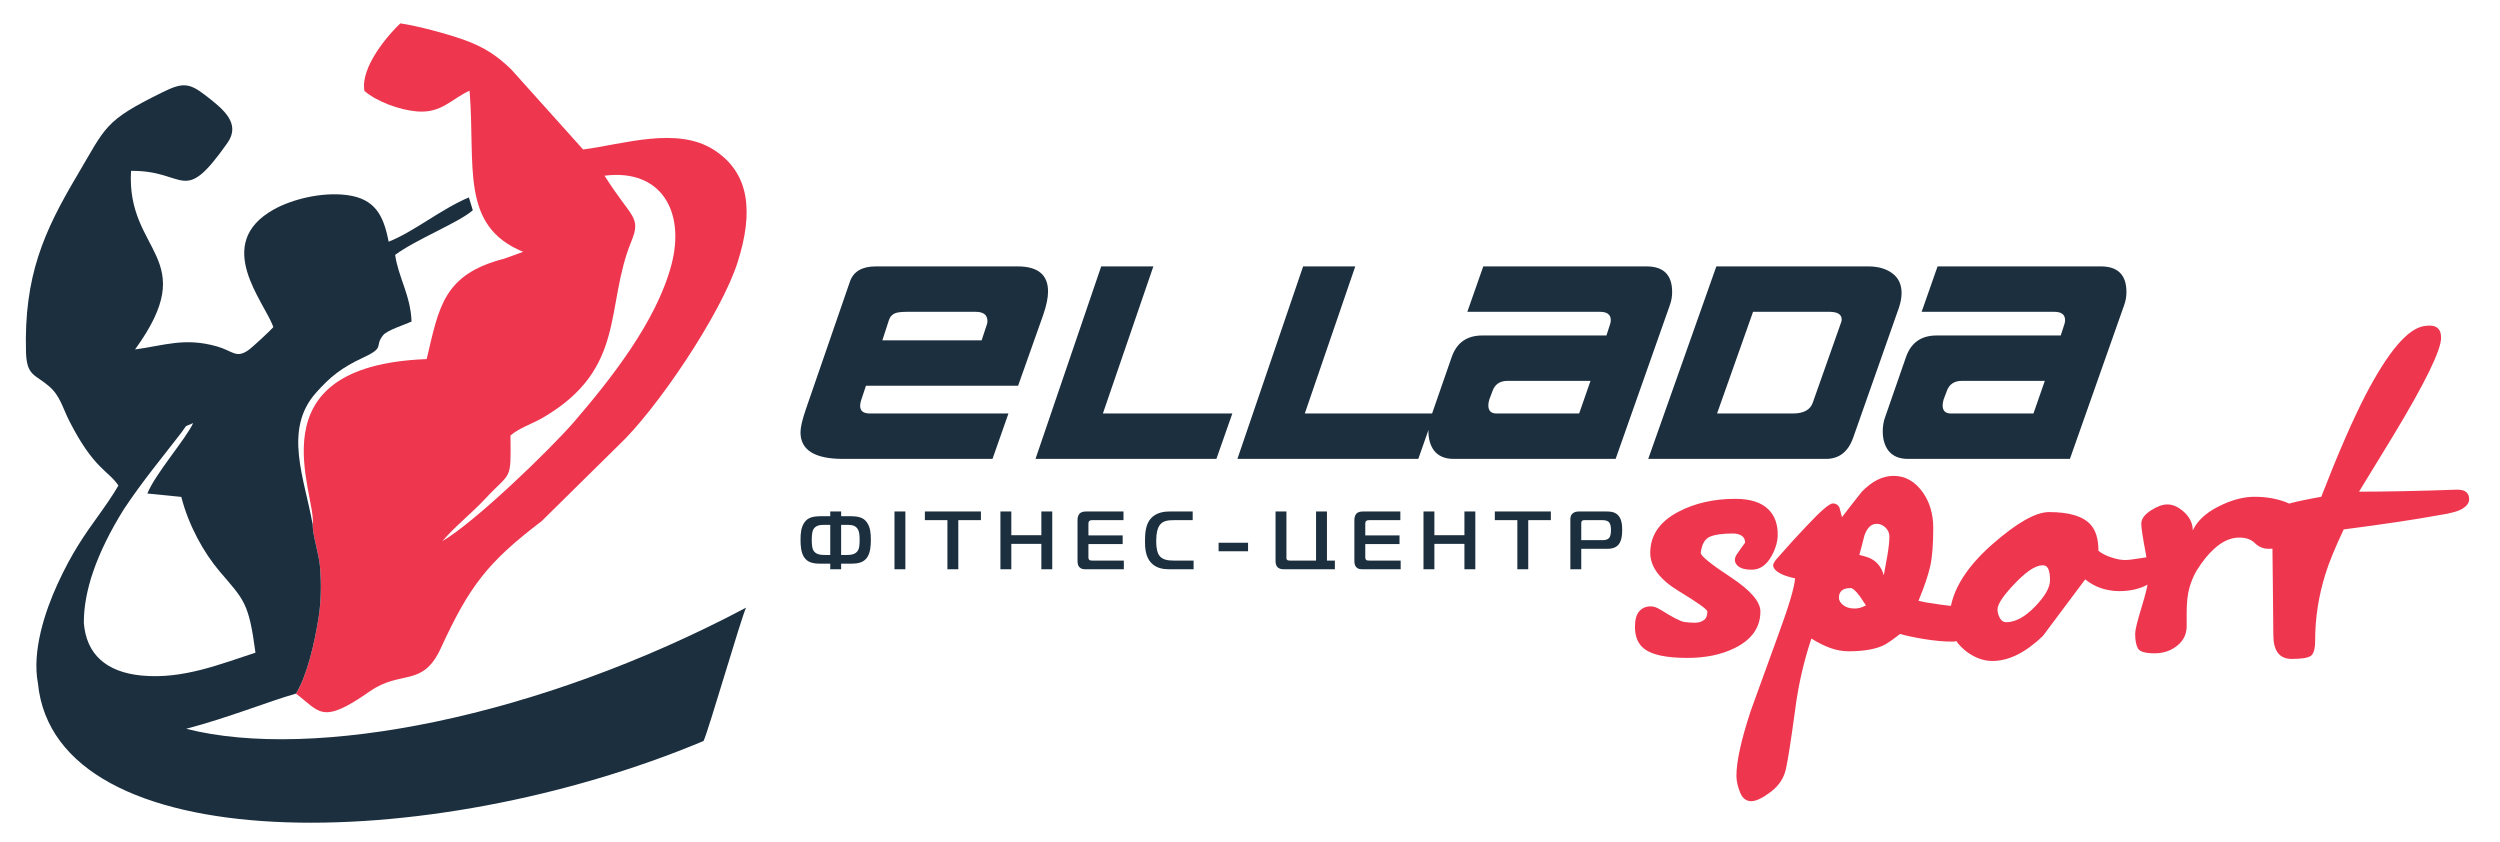
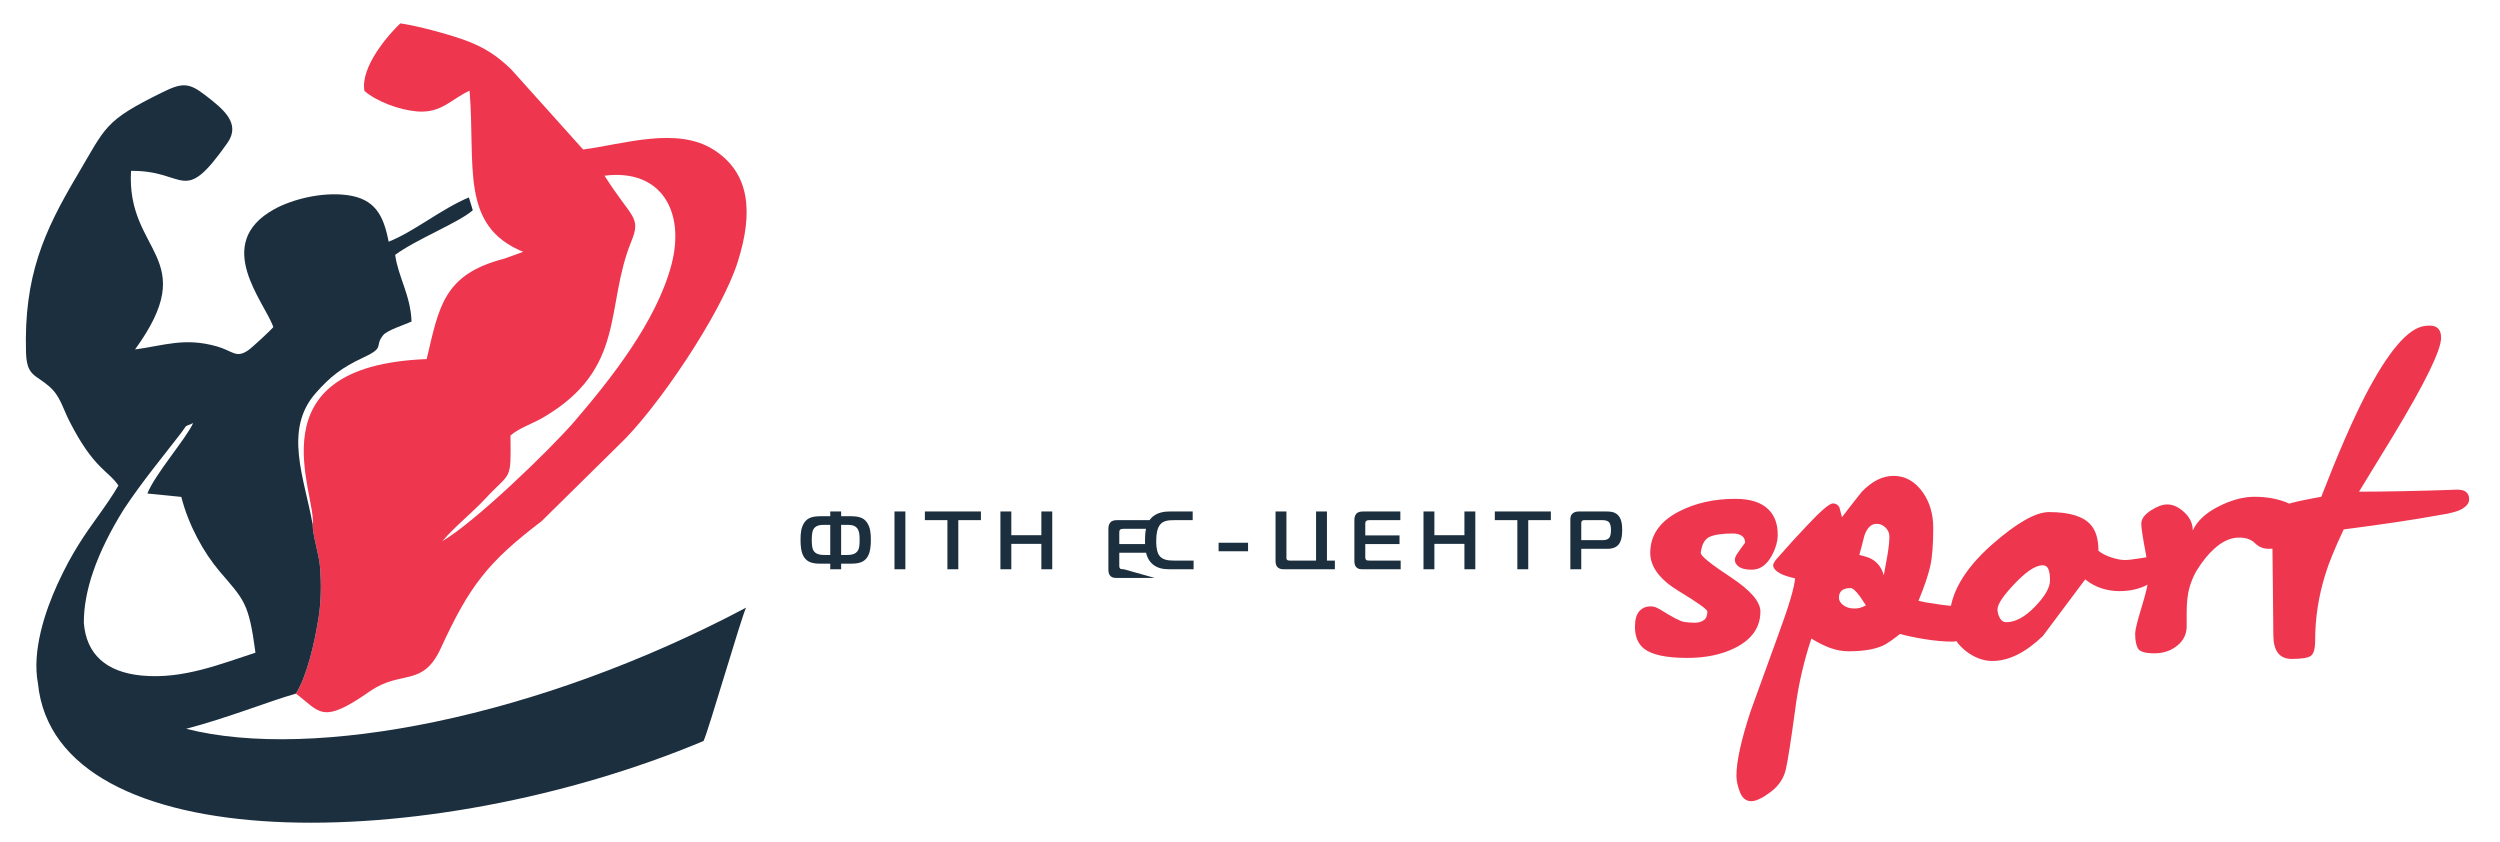
<svg xmlns="http://www.w3.org/2000/svg" xml:space="preserve" width="297mm" height="100mm" version="1.1" style="shape-rendering:geometricPrecision; text-rendering:geometricPrecision; image-rendering:optimizeQuality; fill-rule:evenodd; clip-rule:evenodd" viewBox="0 0 29700 10000">
  <defs>
    <style type="text/css">
   
    .fil1 {fill:#1b2f3f}
    .fil0 {fill:#EE364F}
    .fil2 {fill:#1b2f3f;fill-rule:nonzero}
    .fil3 {fill:#EE364F;fill-rule:nonzero}
   
  </style>
  </defs>
  <g id="Layer_x0020_1">
    <path class="fil0" d="M7182.12 2087.25c673.85,-85.5 961.73,428.11 794.34,1059.04 -178.83,674.14 -719.75,1356.52 -1148.03,1855.52 -289.48,337.19 -1190.84,1205.42 -1573.33,1426.81 155.76,-180.75 349.85,-331.82 512.72,-506.78 306.66,-329.48 302.96,-194.05 296.52,-747.98 101.94,-89.53 263.1,-140.12 390.53,-214.93 994.12,-583.61 727.53,-1315.56 1045.78,-2092.2 121.59,-296.73 -1.28,-274.19 -318.53,-779.48zm-3467.67 4144.01c-0.68,136.56 77.4,348.36 89.52,526.02 12.98,190.07 10.49,389.85 -18.48,573.84 -47.72,302.92 -135.39,691.52 -269.86,908.86 288.34,217.59 303.42,374.49 878.86,-27.52 369.83,-258.37 626.31,-41.56 842.34,-511.58 339.54,-738.84 555.74,-1021.6 1197.2,-1509.12l913.95 -901.14c448.4,-419.29 1222.3,-1563.55 1417.17,-2181.69 187.41,-594.39 141.93,-1055.31 -284.75,-1328.86 -438.38,-281.02 -1074.4,-66.45 -1552.85,-4.06l-856.84 -954.47c-157.9,-150.11 -304.17,-259.01 -571.35,-352.95 -187.9,-66.09 -539.78,-162.01 -743.75,-190.88 -127.36,119.39 -477.74,512.57 -426.15,802.55 142.04,123.55 410.08,225.45 623.93,243.44 292.08,24.53 411.25,-150.04 625.32,-246.57 72.18,900.01 -117.04,1606.68 637.09,1914.61l-226.69 81.63c-722.77,186.06 -774.18,575.33 -919.99,1192.55 -2101.8,79.28 -1300.13,1617.8 -1354.67,1965.34z" />
    <path class="fil1" d="M1750.46 5862.85c134.46,13.44 268.96,26.92 403.46,40.36 86.26,337.55 265.87,663.04 456.94,886.92 289.76,339.54 345.16,367.56 424.05,963.8 -403.29,129.16 -857.45,318.91 -1351.12,271.73 -420.35,-40.17 -657.88,-250.65 -687.79,-625.1 -1.81,-372.22 145.56,-821.4 475.18,-1350.8 218.09,-329.58 472.94,-636.56 678.97,-904.67 88.21,-114.73 21.98,-63.1 144.35,-118.53 -86.89,188.75 -448.15,599.47 -544.04,836.29zm7112.82 1356.13c-2465.16,1307.28 -5142.43,1823.91 -6651.76,1438.97 491.21,-127.85 975.52,-324.18 1304.11,-417.97 134.47,-217.34 222.14,-605.94 269.86,-908.86 28.97,-183.99 31.46,-383.77 18.48,-573.84 -12.12,-177.66 -90.2,-389.46 -89.52,-526.02 -95.21,-544.18 -352.66,-1124.39 39.07,-1564.65 168.92,-189.86 300.08,-296.8 568.26,-421.99 260.61,-121.66 120.1,-127.85 231.17,-263.91 47,-57.6 253.78,-122.95 336.23,-160.56 -9.67,-308.22 -158.64,-530.47 -194.48,-792.11 240.24,-180.5 758.12,-384.51 922.27,-530.28 -15.57,-50.81 -31.11,-101.62 -46.68,-152.39 -331.58,139.2 -650.32,406.6 -953.16,526.06 -60.7,-315.05 -162.31,-511.44 -498.4,-554.43 -292.85,-37.47 -643.24,48.03 -862.04,169.24 -741.33,410.64 -108.33,1105.58 -9.42,1400.11 -32.74,38.43 -247.49,239.81 -299.18,275.22 -145.13,99.51 -182.5,7.18 -369.76,-46.01 -385.05,-109.43 -623.01,-11.55 -973.93,35.88 800.82,-1104.09 -106.59,-1139.11 -47.57,-2121.54 664.75,-8 609.39,428.78 1144.58,-331.25 164.05,-232.95 -46.22,-401.76 -269.6,-572.95 -188.04,-144.14 -269.11,-144.24 -500.56,-30.11 -697.21,343.73 -667.6,402.29 -1018.48,994.83 -388.85,656.68 -630.01,1188.13 -603.66,2094.76 8.28,284.57 110.11,261 275.64,405.35 132.3,115.37 156.09,248.94 242.37,417.65 290.09,567.01 458.76,579.59 579.82,759.89 -79.25,134.68 -158.72,246.49 -240.03,360.09l-0.03 0 -0.25 0.35c-151.75,211.87 -309.85,429.99 -485.24,814.26 -145.17,318.02 -304.02,791.03 -230.57,1174.87 207.74,2104.93 4642.41,2053.7 7907.49,685.34 56.07,-114.77 448.9,-1469.23 504.97,-1584z" />
-     <path class="fil2" d="M12393.54 3740.6l-298.4 841.63 -1807.6 0 -48.8 147.75c-13.37,36.38 -20.09,67.44 -20.09,92.31 0,59.79 38.27,89.92 114.78,89.92l1646.97 0 -189.4 539.43 -1776.05 0c-336.66,0 -505,-105.23 -505,-315.65 0,-59.29 21.06,-150.14 63.15,-272.55l525.05 -1520.71c42.08,-118.59 144.43,-177.89 307.02,-177.89l1684.22 0c241.04,0 361.54,99.47 361.54,297.9 0,74.12 -19.12,166.92 -57.39,277.86zm-668.52 111.42c3.81,-11.01 5.71,-23.45 5.71,-36.81 0,-74.13 -46.82,-110.94 -140.59,-110.94l-803.39 0c-68.85,0 -117.62,4.78 -146.3,14.34 -40.18,14.82 -66.95,43.5 -80.36,85.09l-77.44 239.14 1179.23 0 63.14 -190.82zm2915.14 1060.19l-189.36 539.43 -2149.05 0 780.43 -2286.8 619.75 0 -599.66 1747.37 1537.89 0zm2398.71 0l-189.39 539.43 -2149.05 0 780.42 -2286.8 619.75 0 -599.66 1747.37 1537.93 0zm2800.39 -1291.18l-645.59 1830.61 -1925.26 0c-105.23,0 -183.65,-34.47 -235.29,-103.29 -42.08,-59.82 -63.1,-134.39 -63.1,-224.3 0,-61.69 9.55,-118.11 28.67,-169.76l246.75 -710.15c59.3,-172.63 180.77,-258.7 364.41,-258.7l1474.79 0 43.01 -133.42c5.75,-17.21 8.63,-33.01 8.63,-48.32 0,-66.46 -43.06,-99.43 -129.13,-99.43l-1575.23 0 189.4 -539.43 1939.6 0c202.76,0 304.14,101.38 304.14,304.14 0,53.55 -8.62,104.26 -25.8,152.05zm-944.02 903.84l-987 0c-89.91,0 -149.21,40.63 -177.89,122.41l-37.3 98.99c-7.66,25.35 -11.5,48.28 -11.5,69.82 0,64.08 32.52,96.12 97.57,96.12l981.28 0 134.84 -387.34zm3664.05 -869.41l-542.3 1540.8c-59.3,170.24 -167.36,255.38 -324.2,255.38l-2111.78 0 809.14 -2286.8 1804.73 0c116.69,0 211.87,27.26 285.51,81.77 73.64,54.52 110.45,132.45 110.45,233.83 0,53.55 -10.53,111.91 -31.55,175.02zm-682.89 163.55c1.94,-7.65 2.87,-15.31 2.87,-22.96 0,-61.2 -48.76,-91.78 -146.34,-91.78l-906.67 0 -427.52 1207.94 900.97 0c126.21,0 204.66,-42.08 235.24,-126.25l17.22 -48.77c9.55,-24.87 117.66,-330.91 324.23,-918.18zm3359.91 -197.98l-645.59 1830.61 -1925.27 0c-105.19,0 -183.64,-34.47 -235.28,-103.29 -42.09,-59.82 -63.11,-134.39 -63.11,-224.3 0,-61.69 9.56,-118.11 28.68,-169.76l246.75 -710.15c59.29,-172.63 180.76,-258.7 364.41,-258.7l1474.78 0 43.06 -133.42c5.71,-17.21 8.58,-33.01 8.58,-48.32 0,-66.46 -43.01,-99.43 -129.12,-99.43l-1575.19 0 189.35 -539.43 1939.6 0c202.77,0 304.15,101.38 304.15,304.14 0,53.55 -8.59,104.26 -25.8,152.05zm-943.98 903.84l-987.04 0c-89.92,0 -149.22,40.63 -177.89,122.41l-37.31 98.99c-7.65,25.35 -11.46,48.28 -11.46,69.82 0,64.08 32.53,96.12 97.53,96.12l981.29 0 134.88 -387.34z" />
    <path class="fil3" d="M20913.5 7264.75c0,189.8 -103,335.21 -308.92,436.18 -157.48,76.68 -343.23,115.08 -557.29,115.08 -250.4,0 -421.97,-36.38 -514.93,-109.08 -72.62,-56.5 -108.99,-143.34 -108.99,-260.48 0,-84.77 17.13,-146.38 51.48,-184.74 34.31,-38.31 77.77,-57.51 130.22,-57.51 32.32,-4.05 74.73,10.08 127.22,42.4 141.36,88.83 234.23,136.26 278.63,142.33 44.43,6.04 84.85,9.08 121.18,9.08 44.4,0 80.77,-10.09 109.04,-30.26 28.23,-20.25 42.41,-54.52 42.41,-103 0,-24.22 -113.05,-105.03 -339.22,-242.29 -226.13,-137.31 -339.26,-288.75 -339.26,-454.33 0,-209.98 113.13,-373.53 339.26,-490.63 193.81,-100.97 417.92,-151.4 672.36,-151.4 177.69,0 308.96,42.37 393.74,127.14 72.7,72.71 108.99,171.66 108.99,296.85 0,80.73 -24.22,165.58 -72.66,254.41 -60.55,108.99 -139.33,163.55 -236.26,163.55 -96.88,0 -159.5,-24.22 -187.77,-72.7 -20.18,-32.32 -16.12,-69.67 12.15,-112.04 28.27,-42.4 60.55,-87.89 96.92,-136.29 0,-36.37 -13.16,-63.63 -39.41,-81.78 -26.2,-18.18 -61.56,-27.3 -106,-27.3 -125.19,0 -217.06,13.17 -275.58,39.37 -58.57,26.25 -93.89,89.88 -106.04,190.82 0,36.37 118.15,132.28 354.36,287.73 236.26,155.5 354.37,291.79 354.37,408.89zm2283.69 357.41c-105.03,0 -218.08,-10.13 -339.26,-30.3 -121.15,-20.21 -216.05,-40.38 -284.71,-60.55 -72.66,56.5 -129.16,96.92 -169.58,121.14 -100.94,56.5 -248.33,84.78 -442.18,84.78 -72.71,0 -145.41,-13.09 -218.08,-39.33 -72.7,-26.29 -147.35,-63.67 -224.1,-112.12 -92.88,278.67 -157.52,563.37 -193.85,854.11 -48.45,355.38 -84.78,587.54 -109,696.62 -24.26,109 -84.86,199.85 -181.78,272.55 -96.93,72.7 -173.6,109.08 -230.18,109.08 -60.52,0 -104.99,-35.36 -133.22,-106.04 -28.27,-70.68 -42.45,-136.26 -42.45,-196.81 0,-169.63 56.54,-426.06 169.63,-769.33 12.11,-32.32 121.15,-333.18 327.07,-902.58 125.2,-339.18 191.82,-563.33 199.93,-672.33 -72.71,-16.2 -129.25,-34.34 -169.63,-54.56 -60.56,-32.32 -90.85,-66.58 -90.85,-103 0,-12.07 10.12,-32.24 30.29,-60.51 145.41,-165.58 264.53,-296.85 357.41,-393.78 173.6,-185.75 280.65,-278.62 321.03,-278.62 36.37,0 62.58,16.16 78.74,48.44 12.11,48.48 22.24,86.88 30.26,115.07 76.75,-100.89 155.53,-201.87 236.25,-302.84 121.15,-125.2 246.35,-187.78 375.6,-187.78 141.35,0 258.45,66.63 351.33,199.93 80.72,117.09 121.14,256.43 121.14,417.95 0,197.87 -12.15,350.28 -36.37,457.33 -24.22,107.01 -70.68,243.27 -139.29,408.85 68.61,16.2 123.17,26.24 163.51,30.29 145.41,24.23 260.48,36.38 345.34,36.38 80.72,0 121.1,52.45 121.1,157.48 0,60.55 -22.23,119.12 -66.63,175.62 -44.43,56.58 -96.92,84.86 -157.47,84.86zm-751.11 -1247.84c0,-40.43 -15.19,-75.71 -45.44,-106 -30.3,-30.34 -65.66,-45.45 -106.04,-45.45 -64.56,0 -113.05,46.46 -145.37,139.33 -28.27,113.05 -48.48,189.81 -60.55,230.15 68.65,16.2 117.09,32.32 145.37,48.48 72.7,40.42 121.1,105.03 145.36,193.85 12.12,-60.55 26.25,-138.32 42.41,-233.22 16.16,-94.9 24.26,-170.64 24.26,-227.14zm-278.7 817.73c-24.22,-36.3 -48.45,-72.67 -72.67,-109 -48.44,-64.64 -84.81,-96.93 -109.03,-96.93 -92.88,0 -139.3,38.36 -139.3,115.08 0,32.32 17.14,61.56 51.49,87.81 34.3,26.28 75.74,39.41 124.18,39.41 44.43,4.01 92.87,-8.06 145.33,-36.37zm3452.78 -417.92c0,80.72 -44.39,142.33 -133.3,184.74 -88.82,42.36 -191.74,63.59 -308.84,63.59 -72.7,0 -143.38,-11.1 -212.08,-33.3 -68.65,-22.19 -133.25,-57.55 -193.81,-106.04 -169.59,226.18 -337.19,450.28 -502.77,672.41 -205.92,197.86 -405.85,296.81 -599.7,296.81 -113.04,0 -222.08,-42.41 -327.11,-127.18 -121.14,-100.98 -181.7,-224.15 -181.7,-369.56 0,-294.75 169.63,-591.6 508.81,-890.39 290.78,-254.41 514.93,-381.63 672.4,-381.63 238.25,0 401.8,48.44 490.63,145.37 64.6,68.65 96.92,173.6 96.92,314.95 40.38,32.33 91.86,58.57 154.44,78.74 62.62,20.22 116.17,30.34 160.56,30.34 36.33,0 90.85,-6.07 163.55,-18.19 72.71,-12.15 119.13,-18.22 139.34,-18.22 48.44,0 72.66,52.53 72.66,157.56zm-1266.03 121.14c0,-105.02 -20.17,-163.59 -60.55,-175.7 -80.76,-20.17 -194.86,45.44 -342.26,196.89 -147.35,151.4 -221.06,259.47 -221.06,324.07 0,32.32 9.07,65.61 27.25,99.96 18.19,34.31 43.42,51.48 75.71,51.48 109.07,0 223.13,-61.6 342.25,-184.78 119.12,-123.13 178.66,-227.14 178.66,-311.92zm2968.2 -739.03c0,129.21 -31.35,222.09 -93.89,278.63 -62.66,56.58 -154.52,84.81 -275.66,84.81 -64.61,0 -119.13,-22.23 -163.56,-66.63 -44.39,-44.43 -106.97,-66.62 -187.77,-66.62 -100.98,0 -199.85,44.39 -296.78,133.25 -68.65,60.6 -137.34,145.37 -206,254.45 -36.33,60.55 -65.61,129.16 -87.81,205.92 -22.2,76.75 -33.29,177.65 -33.29,302.85l0 157.56c0,92.87 -37.39,169.54 -112.12,230.14 -74.69,60.55 -164.52,90.85 -269.51,90.85 -109.08,0 -174.65,-19.16 -196.89,-57.56 -22.2,-38.36 -33.33,-97.86 -33.33,-178.66 0,-40.38 25.23,-143.38 75.74,-308.92 50.47,-165.58 75.74,-270.61 75.74,-315 0,-129.21 -8.1,-236.26 -24.26,-321.03 -36.29,-189.8 -54.52,-308.93 -54.52,-357.41 0,-56.54 37.39,-108.99 112.11,-157.48 74.65,-48.44 140.31,-72.7 196.81,-72.7 68.66,0 136.3,31.27 202.97,93.89 66.63,62.57 99.92,134.27 99.92,215.07 52.49,-113.13 154.48,-208.03 305.92,-284.7 151.41,-76.75 293.78,-115.11 427,-115.11 137.34,0 261.49,21.22 372.59,63.59 111.02,42.41 166.59,106 166.59,190.81zm1653.65 -36.37c-286.73,52.53 -664.3,109.08 -1132.73,169.63 -105.03,222.12 -177.65,399.77 -218.07,533.07 -80.73,258.45 -121.15,520.96 -121.15,787.43 0,96.93 -17.17,157.52 -51.44,181.78 -34.35,24.23 -110.09,36.3 -227.18,36.3 -145.41,0 -218.12,-94.9 -218.12,-284.7 0,-109 -2.02,-315.97 -5.99,-620.89 -4.05,-304.91 -6.08,-532.01 -6.08,-681.47 0,-56.51 10.05,-105.96 30.3,-148.37 20.17,-42.45 48.48,-69.7 84.77,-81.78 64.61,-24.22 146.43,-46.45 245.38,-66.62 98.87,-20.17 172.58,-34.35 221.03,-42.41 193.85,-500.75 367.53,-900.52 520.95,-1199.4 274.66,-528.98 510.88,-805.62 708.74,-829.88 129.25,-20.17 193.85,26.25 193.85,139.33 0,149.42 -191.83,541.17 -575.48,1175.18 -133.25,218.07 -266.51,436.1 -399.81,654.18 145.41,0 321.07,-2.03 527.04,-6.08 205.92,-3.97 419.94,-10.05 642.06,-18.15 92.88,0 139.33,38.4 139.33,115.08 0,40.42 -25.23,76.75 -75.74,109.07 -50.47,32.28 -144.35,58.53 -281.66,78.7z" />
-     <path class="fil2" d="M9863.27 6076.53l0 55.9 -98.06 0c-103.94,0 -165.7,12.71 -208.8,74.44 -40.22,57.84 -46.09,131.44 -46.09,203.98 0,70.56 4.86,147.03 39.24,203.9 41.16,66.62 107.83,81.41 192.11,81.41l121.6 0 0 66.63 129.36 0 0 -66.63 121.64 0c84.29,0 150.96,-14.79 192.15,-81.41 34.26,-56.87 39.21,-133.34 39.21,-203.9 0,-72.54 -5.88,-146.14 -46.14,-203.98 -43.05,-61.73 -104.86,-74.44 -209.77,-74.44l-97.09 0 0 -55.9 -129.36 0zm0 516.67l-57.88 0c-50.96,0 -119.57,-1.99 -147.03,-63.76 -5.88,-13.73 -14.71,-42.16 -14.71,-118.59 0,-76.47 10.78,-104.95 17.62,-118.64 25.52,-50.02 79.47,-56.86 125.52,-56.86l76.48 0 0 357.85zm129.36 0l0 -357.85 76.48 0c49.05,0 99.07,6.84 124.55,56.86 12.75,24.51 18.63,57.84 18.63,118.64 0,68.61 -5.88,98.99 -14.75,118.59 -27.42,61.77 -96.03,63.76 -147.07,63.76l-57.84 0zm763.14 169.59l0 -686.26 -129.37 0 0 686.26 129.37 0zm628.9 0l0 -583.38 268.54 0 0 -102.88 -665.64 0 0 102.88 267.65 0 0 583.38 129.45 0zm1115.96 -686.26l-129.33 0 0 281.38 -356.92 0 0 -281.38 -129.37 0 0 686.26 129.37 0 0 -301.92 356.92 0 0 301.92 129.33 0 0 -686.26zm850.41 686.26l0 -102.92 -366.64 0c-20.57,0 -36.29,-1.02 -44.14,-8.83 -5.8,-4.9 -9.77,-15.68 -9.77,-26.49l0 -160.8 406.86 0 0 -102.92 -406.86 0 0 -138.2c0,-9.84 0,-23.57 10.78,-33.38 9.84,-8.79 23.49,-9.84 35.28,-9.84l370.61 0 0 -102.88 -440.24 0c-26.41,0 -59.78,1.95 -82.3,26.45 -14.79,16.69 -23.54,44.11 -23.54,71.57l0 486.29c0,26.41 1.99,57.84 25.48,80.36 22.56,21.59 49.01,21.59 78.46,21.59l446.02 0zm828.83 0l0 -102.92 -232.33 0c-81.37,0 -144.15,-11.75 -179.43,-65.7 -13.73,-21.59 -32.32,-63.75 -32.32,-166.67 0,-101.95 17.62,-153.92 38.2,-184.34 39.2,-58.81 103.89,-63.75 180.4,-63.75l214.71 0 0 -102.88 -275.51 0c-49.05,0 -155.82,5.87 -224.51,86.23 -57.8,67.69 -66.67,168.66 -66.67,266.68 0,75.5 4.94,180.4 69.63,252.95 63.75,71.61 152.98,80.4 218.6,80.4l289.23 0zm297.06 -213.74l349.99 0 0 -100.98 -349.99 0 0 100.98zm1381.38 213.74l0 -102.92 -94.13 0 0 -583.34 -129.41 0 0 583.34 -307.83 0c-9.8,0 -29.37,0 -38.24,-10.86 -8.83,-9.8 -5.91,-30.34 -5.91,-43.09l0 -529.39 -129.41 0 0 586.25c0,25.52 2.96,57.84 29.41,80.36 23.53,19.65 51.96,19.65 80.36,19.65l595.16 0zm781.68 0l0 -102.92 -366.56 0c-20.66,0 -36.33,-1.02 -44.15,-8.83 -5.83,-4.9 -9.8,-15.68 -9.8,-26.49l0 -160.8 406.86 0 0 -102.92 -406.86 0 0 -138.2c0,-9.84 0,-23.57 10.77,-33.38 9.81,-8.79 23.5,-9.84 35.32,-9.84l370.57 0 0 -102.88 -440.19 0c-26.49,0 -59.79,1.95 -82.35,26.45 -14.7,16.69 -23.53,44.11 -23.53,71.57l0 486.29c0,26.41 1.95,57.84 25.52,80.36 22.52,21.59 48.97,21.59 78.41,21.59l445.99 0zm886.71 -686.26l-129.45 0 0 281.38 -356.8 0 0 -281.38 -129.45 0 0 686.26 129.45 0 0 -301.92 356.8 0 0 301.92 129.45 0 0 -686.26zm628.82 686.26l0 -583.38 268.62 0 0 -102.88 -665.68 0 0 102.88 267.69 0 0 583.38 129.37 0zm629.83 0l0 -243.15 321.56 0c40.22,0 79.39,-12.72 104.91,-33.33 53.91,-44.11 59.78,-132.33 59.78,-188.22 0,-57.84 -4.9,-135.33 -51.97,-180.37 -42.16,-41.19 -100,-41.19 -136.29,-41.19l-326.42 0c-23.53,0 -54.92,3.93 -77.44,26.45 -23.58,23.53 -23.58,51.04 -23.58,76.43l0 583.38 129.45 0zm0 -346.07l0 -196.08c0,-11.78 0,-23.57 8.79,-32.36 9.8,-9.8 21.55,-8.87 30.42,-8.87l208.8 0c21.59,0 57.84,1.05 80.4,23.57 21.55,22.56 24.5,63.76 24.5,94.09 0,26.45 -1.94,70.64 -22.56,94.14 -22.56,25.51 -55.85,25.51 -84.29,25.51l-246.06 0z" />
+     <path class="fil2" d="M9863.27 6076.53l0 55.9 -98.06 0c-103.94,0 -165.7,12.71 -208.8,74.44 -40.22,57.84 -46.09,131.44 -46.09,203.98 0,70.56 4.86,147.03 39.24,203.9 41.16,66.62 107.83,81.41 192.11,81.41l121.6 0 0 66.63 129.36 0 0 -66.63 121.64 0c84.29,0 150.96,-14.79 192.15,-81.41 34.26,-56.87 39.21,-133.34 39.21,-203.9 0,-72.54 -5.88,-146.14 -46.14,-203.98 -43.05,-61.73 -104.86,-74.44 -209.77,-74.44l-97.09 0 0 -55.9 -129.36 0zm0 516.67l-57.88 0c-50.96,0 -119.57,-1.99 -147.03,-63.76 -5.88,-13.73 -14.71,-42.16 -14.71,-118.59 0,-76.47 10.78,-104.95 17.62,-118.64 25.52,-50.02 79.47,-56.86 125.52,-56.86l76.48 0 0 357.85zm129.36 0l0 -357.85 76.48 0c49.05,0 99.07,6.84 124.55,56.86 12.75,24.51 18.63,57.84 18.63,118.64 0,68.61 -5.88,98.99 -14.75,118.59 -27.42,61.77 -96.03,63.76 -147.07,63.76l-57.84 0zm763.14 169.59l0 -686.26 -129.37 0 0 686.26 129.37 0zm628.9 0l0 -583.38 268.54 0 0 -102.88 -665.64 0 0 102.88 267.65 0 0 583.38 129.45 0zm1115.96 -686.26l-129.33 0 0 281.38 -356.92 0 0 -281.38 -129.37 0 0 686.26 129.37 0 0 -301.92 356.92 0 0 301.92 129.33 0 0 -686.26zm850.41 686.26c-20.57,0 -36.29,-1.02 -44.14,-8.83 -5.8,-4.9 -9.77,-15.68 -9.77,-26.49l0 -160.8 406.86 0 0 -102.92 -406.86 0 0 -138.2c0,-9.84 0,-23.57 10.78,-33.38 9.84,-8.79 23.49,-9.84 35.28,-9.84l370.61 0 0 -102.88 -440.24 0c-26.41,0 -59.78,1.95 -82.3,26.45 -14.79,16.69 -23.54,44.11 -23.54,71.57l0 486.29c0,26.41 1.99,57.84 25.48,80.36 22.56,21.59 49.01,21.59 78.46,21.59l446.02 0zm828.83 0l0 -102.92 -232.33 0c-81.37,0 -144.15,-11.75 -179.43,-65.7 -13.73,-21.59 -32.32,-63.75 -32.32,-166.67 0,-101.95 17.62,-153.92 38.2,-184.34 39.2,-58.81 103.89,-63.75 180.4,-63.75l214.71 0 0 -102.88 -275.51 0c-49.05,0 -155.82,5.87 -224.51,86.23 -57.8,67.69 -66.67,168.66 -66.67,266.68 0,75.5 4.94,180.4 69.63,252.95 63.75,71.61 152.98,80.4 218.6,80.4l289.23 0zm297.06 -213.74l349.99 0 0 -100.98 -349.99 0 0 100.98zm1381.38 213.74l0 -102.92 -94.13 0 0 -583.34 -129.41 0 0 583.34 -307.83 0c-9.8,0 -29.37,0 -38.24,-10.86 -8.83,-9.8 -5.91,-30.34 -5.91,-43.09l0 -529.39 -129.41 0 0 586.25c0,25.52 2.96,57.84 29.41,80.36 23.53,19.65 51.96,19.65 80.36,19.65l595.16 0zm781.68 0l0 -102.92 -366.56 0c-20.66,0 -36.33,-1.02 -44.15,-8.83 -5.83,-4.9 -9.8,-15.68 -9.8,-26.49l0 -160.8 406.86 0 0 -102.92 -406.86 0 0 -138.2c0,-9.84 0,-23.57 10.77,-33.38 9.81,-8.79 23.5,-9.84 35.32,-9.84l370.57 0 0 -102.88 -440.19 0c-26.49,0 -59.79,1.95 -82.35,26.45 -14.7,16.69 -23.53,44.11 -23.53,71.57l0 486.29c0,26.41 1.95,57.84 25.52,80.36 22.52,21.59 48.97,21.59 78.41,21.59l445.99 0zm886.71 -686.26l-129.45 0 0 281.38 -356.8 0 0 -281.38 -129.45 0 0 686.26 129.45 0 0 -301.92 356.8 0 0 301.92 129.45 0 0 -686.26zm628.82 686.26l0 -583.38 268.62 0 0 -102.88 -665.68 0 0 102.88 267.69 0 0 583.38 129.37 0zm629.83 0l0 -243.15 321.56 0c40.22,0 79.39,-12.72 104.91,-33.33 53.91,-44.11 59.78,-132.33 59.78,-188.22 0,-57.84 -4.9,-135.33 -51.97,-180.37 -42.16,-41.19 -100,-41.19 -136.29,-41.19l-326.42 0c-23.53,0 -54.92,3.93 -77.44,26.45 -23.58,23.53 -23.58,51.04 -23.58,76.43l0 583.38 129.45 0zm0 -346.07l0 -196.08c0,-11.78 0,-23.57 8.79,-32.36 9.8,-9.8 21.55,-8.87 30.42,-8.87l208.8 0c21.59,0 57.84,1.05 80.4,23.57 21.55,22.56 24.5,63.76 24.5,94.09 0,26.45 -1.94,70.64 -22.56,94.14 -22.56,25.51 -55.85,25.51 -84.29,25.51l-246.06 0z" />
  </g>
</svg>